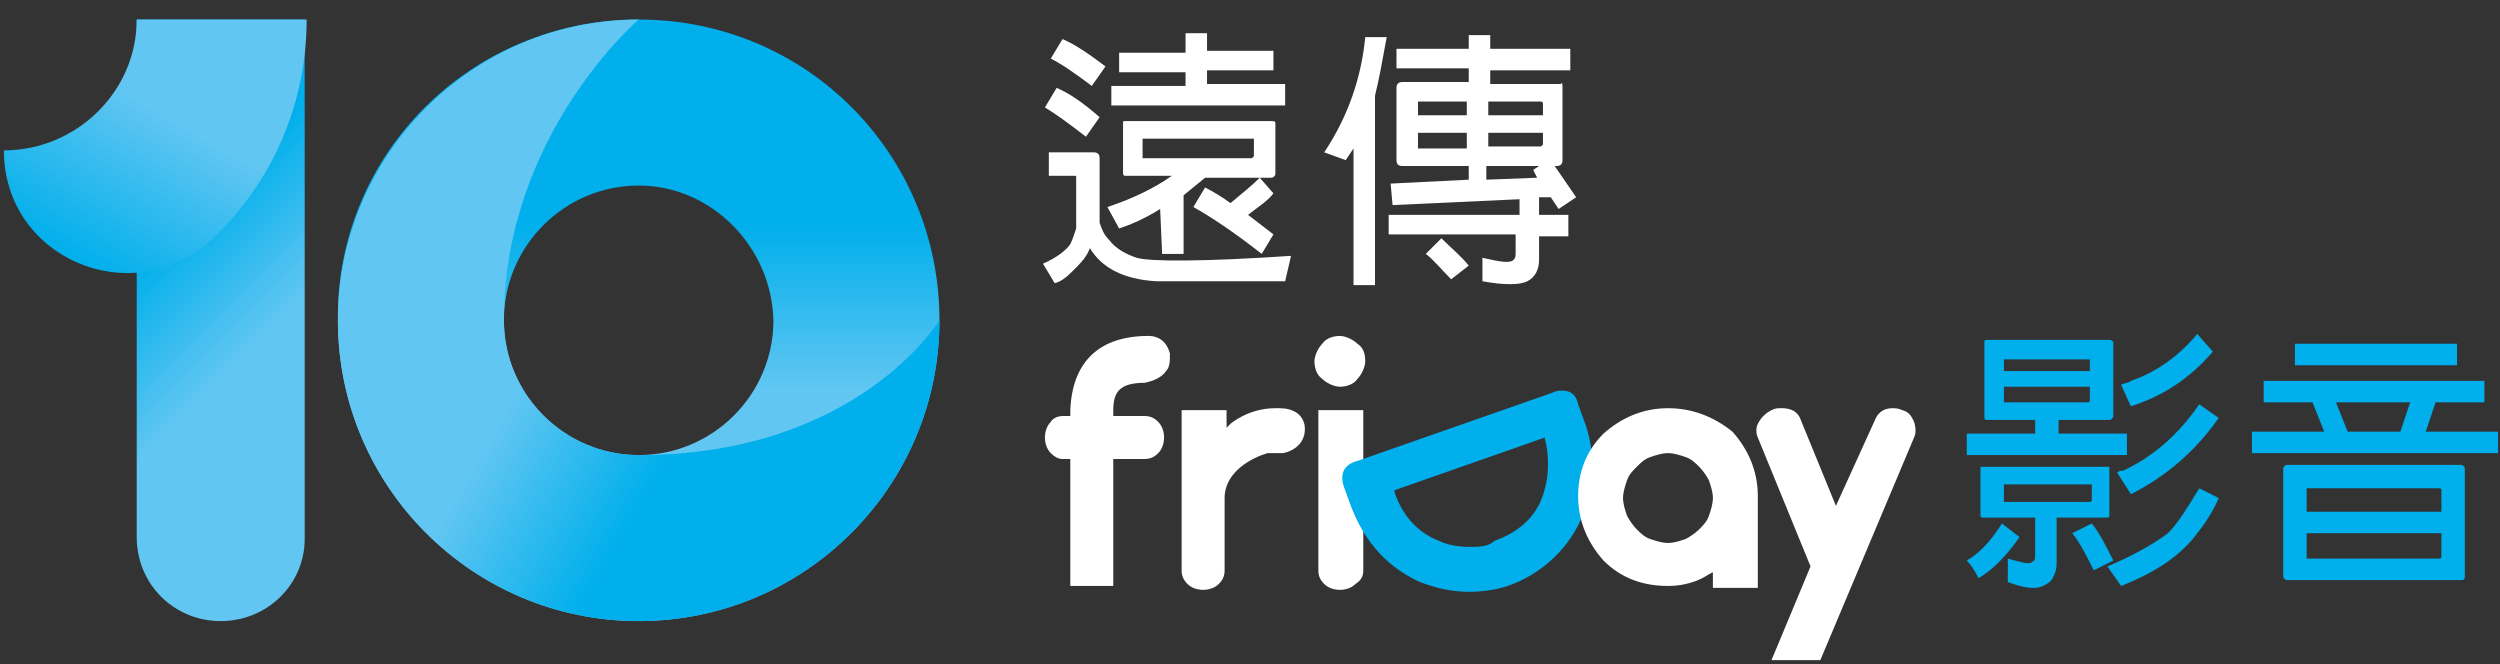
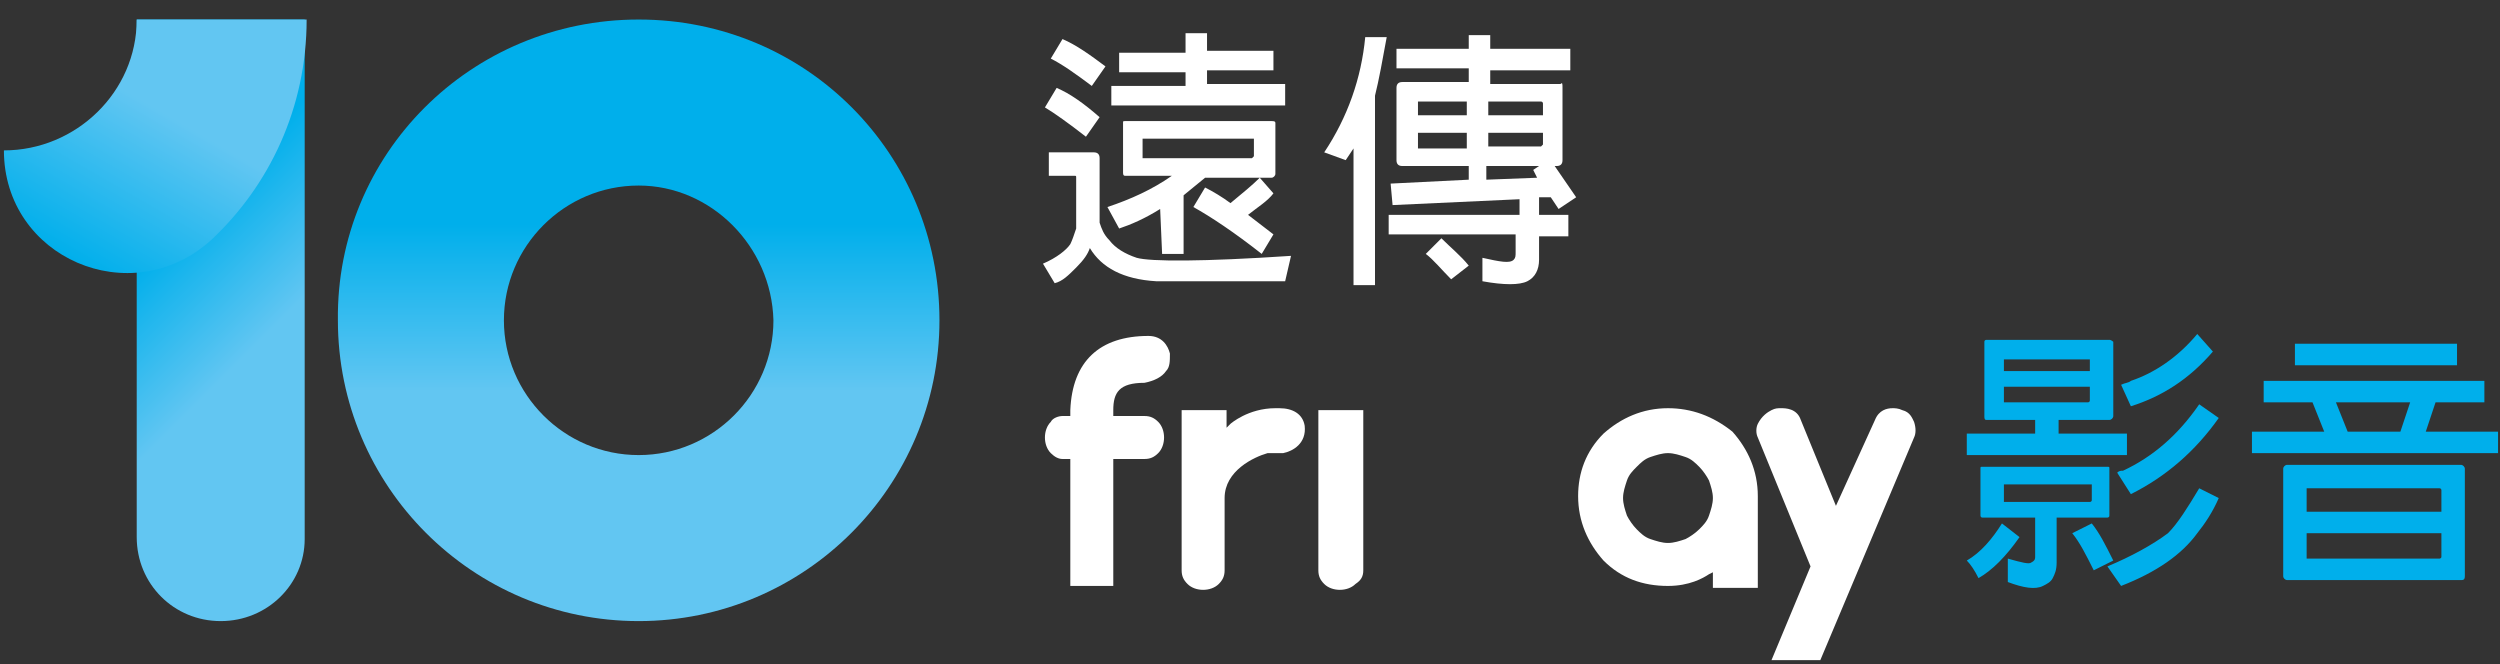
<svg xmlns="http://www.w3.org/2000/svg" version="1.1" id="圖層_1" x="0px" y="0px" viewBox="0 0 128 34" style="enable-background:new 0 0 128 34;" xml:space="preserve">
  <rect x="0" y="0" width="128" height="34" fill="#333333" stroke="none" />
  <style type="text/css">
	.st0{fill:url(#SVGID_1_);}
	.st1{fill:url(#SVGID_00000137853349378321348440000006688232544481570976_);}
	.st2{fill:url(#SVGID_00000111879011727851925880000000154925904492576663_);}
	.st3{fill:url(#SVGID_00000075141701982792363880000013631199101025784234_);}
	.st4{fill:#FFFFFF;}
	.st5{fill:#00AFEB;}
</style>
  <g>
    <linearGradient id="SVGID_1_" gradientUnits="userSpaceOnUse" x1="20.571" y1="24.373" x2="2.122" y2="5.924">
      <stop offset="0.383" style="stop-color:#62C6F2" />
      <stop offset="0.659" style="stop-color:#00AFEB" />
    </linearGradient>
    <path class="st0" d="M11.3,31.8L11.3,31.8c-2.4,0-4.3-1.9-4.3-4.3V1h8.6v26.6C15.6,29.9,13.7,31.8,11.3,31.8z" />
    <linearGradient id="SVGID_00000097478113986919897180000002861709565711345840_" gradientUnits="userSpaceOnUse" x1="32.651" y1="31.823" x2="32.651" y2="0.983">
      <stop offset="0.383" style="stop-color:#62C6F2" />
      <stop offset="0.659" style="stop-color:#00AFEB" />
    </linearGradient>
    <path style="fill:url(#SVGID_00000097478113986919897180000002861709565711345840_);" d="M32.7,31.8c-8.5,0-15.4-6.9-15.4-15.4   C17.2,7.9,24.1,1,32.7,1s15.4,6.9,15.4,15.4C48.1,24.9,41.2,31.8,32.7,31.8z M32.7,9.5c-3.8,0-6.9,3.1-6.9,6.9   c0,3.8,3.1,6.9,6.9,6.9c3.8,0,6.9-3.1,6.9-6.9C39.5,12.6,36.4,9.5,32.7,9.5z" />
    <linearGradient id="SVGID_00000072986988340439739910000011064146327433036977_" gradientUnits="userSpaceOnUse" x1="12.202" y1="-0.996" x2="3.868" y2="13.438">
      <stop offset="0.466" style="stop-color:#62C6F2" />
      <stop offset="1" style="stop-color:#00AFEB" />
    </linearGradient>
    <path style="fill:url(#SVGID_00000072986988340439739910000011064146327433036977_);" d="M0.2,7.7L0.2,7.7C3.9,7.7,7,4.7,7,1h8.7   c0,4.5-1.9,8.5-4.9,11.3C6.7,16,0.2,13.2,0.2,7.7z" />
    <linearGradient id="SVGID_00000099632496948830186880000015639411444374896547_" gradientUnits="userSpaceOnUse" x1="18.784" y1="9.588" x2="45.487" y2="25.005">
      <stop offset="0.383" style="stop-color:#62C6F2" />
      <stop offset="0.659" style="stop-color:#00AFEB" />
    </linearGradient>
-     <path style="fill:url(#SVGID_00000099632496948830186880000015639411444374896547_);" d="M32.7,23.3c-3.8,0-6.9-3.1-6.9-6.9   C25.8,6.9,32.7,1,32.7,1c-8.5,0-15.4,6.9-15.4,15.4s6.9,15.4,15.4,15.4s15.4-6.9,15.4-15.4c0,0,0,0,0,0   C48.1,16.4,43.9,23.3,32.7,23.3z" />
-     <path class="st4" d="M69.5,17.6c-0.2-0.2-0.6-0.4-0.9-0.4c-0.3,0-0.7,0.1-0.9,0.4c-0.2,0.2-0.4,0.6-0.4,0.9c0,0.3,0.1,0.7,0.4,0.9   c0.2,0.2,0.6,0.4,0.9,0.4c0.3,0,0.7-0.1,0.9-0.4c0.2-0.2,0.4-0.6,0.4-0.9C69.9,18.1,69.8,17.8,69.5,17.6z" />
    <path class="st4" d="M69.8,29.2V21h-2.3v8.2c0,0.3,0.1,0.5,0.3,0.7c0.2,0.2,0.5,0.3,0.8,0.3c0.3,0,0.6-0.1,0.8-0.3   C69.7,29.7,69.8,29.5,69.8,29.2z" />
-     <path class="st5" d="M81.2,21.8l-0.4-1.1C80.7,20.2,80.4,20,80,20c-0.2,0-0.3,0-0.5,0.1l-10,3.5c-0.4,0.1-0.6,0.3-0.7,0.5   c-0.1,0.2-0.1,0.5,0,0.8l0.4,1.1c0.9,2.3,2.4,3.3,3.5,3.8c0.8,0.3,1.6,0.5,2.5,0.5l0,0c0.7,0,1.4-0.1,2-0.3   C80.6,28.8,82.3,25.2,81.2,21.8z M75.2,28c-0.5,0-1.1-0.1-1.5-0.3c-0.8-0.3-1.8-1-2.3-2.5l0-0.1l7.7-2.7l0,0.1   c0.1,0.3,0.3,1.4,0,2.5c-0.3,1.3-1.2,2.2-2.6,2.7C76.2,28,75.7,28,75.2,28z" />
    <path class="st4" d="M59.7,19c0.2-0.2,0.2-0.5,0.2-0.9c-0.1-0.4-0.4-0.9-1.1-0.9c-2.5,0-3.9,1.3-4,3.8l0,0.3l-0.4,0   c-0.2,0-0.5,0.1-0.6,0.3c-0.2,0.2-0.3,0.5-0.3,0.8c0,0.3,0.1,0.6,0.3,0.8c0.2,0.2,0.4,0.3,0.6,0.3l0.4,0v6.5H57v-6.5h1.6   c0.3,0,0.5-0.1,0.7-0.3c0.2-0.2,0.3-0.5,0.3-0.8c0-0.3-0.1-0.6-0.3-0.8c-0.2-0.2-0.4-0.3-0.7-0.3H57V21c0-0.9,0.3-1.4,1.6-1.4   C59.1,19.5,59.5,19.3,59.7,19z" />
    <path class="st4" d="M97.4,21c-0.2-0.1-0.4-0.1-0.5-0.1c-0.3,0-0.7,0.1-0.9,0.6L94,25.9l-1.8-4.4c-0.2-0.6-0.8-0.6-1-0.6   c-0.2,0-0.3,0-0.5,0.1c-0.2,0.1-0.5,0.3-0.7,0.7c-0.1,0.2-0.1,0.5,0,0.7l2.7,6.6l-2,4.8l2.5,0L98,22.4c0.1-0.2,0.1-0.5,0-0.8   C97.9,21.4,97.8,21.1,97.4,21z" />
    <path class="st4" d="M85.4,20.9c-1.3,0-2.4,0.5-3.3,1.3c-0.9,0.9-1.3,2-1.3,3.2c0,1.3,0.5,2.4,1.3,3.3c0.9,0.9,2,1.3,3.3,1.3   c1.1,0,1.8-0.4,2.1-0.6l0.2-0.1l0,0.8H90v-4.7c0-1.3-0.5-2.4-1.3-3.3C87.7,21.3,86.6,20.9,85.4,20.9z M87.5,26.4   c-0.1,0.3-0.3,0.5-0.5,0.7c-0.2,0.2-0.5,0.4-0.7,0.5c-0.3,0.1-0.6,0.2-0.9,0.2c-0.3,0-0.6-0.1-0.9-0.2c-0.3-0.1-0.5-0.3-0.7-0.5   c-0.2-0.2-0.4-0.5-0.5-0.7c-0.1-0.3-0.2-0.6-0.2-0.9c0-0.3,0.1-0.6,0.2-0.9c0.1-0.3,0.3-0.5,0.5-0.7c0.2-0.2,0.4-0.4,0.7-0.5   c0.3-0.1,0.6-0.2,0.9-0.2c0.3,0,0.6,0.1,0.9,0.2c0.3,0.1,0.5,0.3,0.7,0.5c0.2,0.2,0.4,0.5,0.5,0.7c0.1,0.3,0.2,0.6,0.2,0.9   C87.7,25.8,87.6,26.1,87.5,26.4z" />
    <path class="st4" d="M66.8,21.8c-0.1-0.6-0.6-0.9-1.3-0.9l-0.2,0c-1.4,0-2.3,0.8-2.3,0.8l-0.2,0.2l0-0.9h-2.3l0,8.2   c0,0.3,0.1,0.5,0.3,0.7c0.2,0.2,0.5,0.3,0.8,0.3c0.3,0,0.6-0.1,0.8-0.3c0.2-0.2,0.3-0.4,0.3-0.7v-3.7c0-1.4,1.5-2.1,2.2-2.3   c0.1,0,0.3,0,0.4,0c0.1,0,0.3,0,0.4,0C66.2,23.1,66.9,22.7,66.8,21.8z" />
    <path class="st5" d="M103.4,27.5c-0.7,1-1.4,1.7-2.1,2.1c-0.2-0.4-0.4-0.7-0.6-0.9c0.7-0.4,1.3-1.1,1.8-1.9L103.4,27.5z    M104.2,21.5h-2.5c-0.1,0-0.1-0.1-0.1-0.2v-3.8c0-0.1,0.1-0.1,0.1-0.1h6.3c0.1,0,0.2,0.1,0.2,0.1v3.8c0,0.1-0.1,0.2-0.2,0.2h-2.6   v0.7h3.5v1.1h-8.2v-1.1h3.5V21.5z M101.5,26.5c-0.1,0-0.1-0.1-0.1-0.1V24c0-0.1,0-0.1,0.1-0.1h6.4c0.1,0,0.1,0,0.1,0.1v2.4   c0,0.1-0.1,0.1-0.1,0.1h-2.6v2.3c0,0.4-0.1,0.6-0.2,0.8c-0.1,0.2-0.3,0.3-0.5,0.4c-0.4,0.2-1,0.1-1.8-0.2l0-1.2   c0.7,0.2,1.1,0.3,1.2,0.2c0.2-0.1,0.2-0.2,0.2-0.3v-2H101.5z M102.6,24.8C102.5,24.8,102.5,24.8,102.6,24.8l0,0.8c0,0,0,0,0,0.1   h4.4c0,0,0.1,0,0.1-0.1v-0.8c0,0,0,0-0.1,0H102.6z M102.6,19.8v0.7c0,0,0,0,0,0.1h4.3c0,0,0.1,0,0.1-0.1v-0.7H102.6z M107,19v-0.6   c0,0,0,0-0.1,0h-4.3c0,0,0,0,0,0V19H107z M107.1,26.8c0.4,0.5,0.7,1.1,1.1,1.9l-1,0.5c-0.4-0.8-0.7-1.4-1.1-1.9L107.1,26.8z    M113.6,25.5c-0.3,0.7-0.7,1.3-1.1,1.8c-0.8,1.1-2.1,2-3.9,2.7l-0.7-1c1.2-0.5,2.3-1.1,3.1-1.7c0.5-0.5,1-1.3,1.6-2.3L113.6,25.5z    M113.6,21.4c-1.2,1.7-2.7,3-4.5,3.9l-0.7-1.1c0.1-0.1,0.2-0.1,0.3-0.1c1.5-0.7,2.8-1.8,3.9-3.4L113.6,21.4z M113.3,18   c-1.2,1.4-2.6,2.3-4.2,2.8l-0.5-1.1c0.2-0.1,0.4-0.1,0.5-0.2c1.2-0.4,2.4-1.2,3.4-2.4L113.3,18z" />
    <path class="st5" d="M127.9,22.1v1.1h-12.6v-1.1h3.7l-0.6-1.5h-2.5v-1.1h11.3v1.1h-2.5l-0.5,1.5H127.9z M126,29.7h-8.9   c-0.1,0-0.2-0.1-0.2-0.2v-5.5c0-0.1,0.1-0.2,0.2-0.2h8.9c0.1,0,0.2,0.1,0.2,0.2v5.5C126.2,29.7,126.1,29.7,126,29.7z M125.8,17.6   v1.1h-8.3v-1.1H125.8z M125,26.2v-1.1c0,0,0-0.1-0.1-0.1h-6.8c0,0,0,0,0,0.1v1.1H125z M118.1,27.3v1.2c0,0,0,0.1,0,0.1h6.8   c0,0,0.1,0,0.1-0.1v-1.2H118.1z M123.4,20.6h-3.8l0.6,1.5h2.7L123.4,20.6z" />
    <path class="st4" d="M55.1,9.1C55.1,9,55.1,9,55,9h-1.3V7.8H56c0.2,0,0.3,0.1,0.3,0.3v3.3c0.1,0.3,0.2,0.6,0.5,0.9   c0.3,0.4,0.8,0.7,1.4,0.9c0.7,0.2,3.4,0.2,7.9-0.1l-0.3,1.3l-6.6,0c-1.7-0.1-2.8-0.7-3.4-1.7c-0.1,0.3-0.3,0.6-0.7,1   c-0.4,0.4-0.7,0.7-1.1,0.8l-0.6-1c0.7-0.3,1.2-0.7,1.4-1c0.1-0.2,0.2-0.5,0.3-0.8V9.1z M54.1,4.5c0.7,0.3,1.4,0.8,2.2,1.5l-0.7,1   c-0.9-0.7-1.6-1.2-2.1-1.5L54.1,4.5z M54.4,2c0.7,0.3,1.4,0.8,2.2,1.4l-0.7,1c-0.8-0.6-1.5-1.1-2.1-1.4L54.4,2z M59.4,10.7   c-0.8,0.5-1.5,0.8-2.1,1l-0.6-1.1C57.9,10.2,59,9.7,60,9h-2.4c-0.1,0-0.1-0.1-0.1-0.2V6.3c0-0.1,0-0.1,0.1-0.1h7.5   c0.1,0,0.2,0,0.2,0.1v2.6c0,0.1-0.1,0.2-0.2,0.2h-3.4l-1.1,0.9v3h-1.1L59.4,10.7L59.4,10.7z M60.7,3.7h-3.4v-1h3.4V1.7h1.1v0.9h3.4   v1h-3.4v0.7h4v1.1h-8.9V4.4h3.8V3.7z M58.5,7.1C58.5,7.1,58.5,7.1,58.5,7.1l0,0.9l0,0.1h5.6L64.2,8V7.1l-0.1,0H58.5z M64.5,9.1   l0.7,0.8c-0.3,0.4-0.8,0.7-1.3,1.1l1.3,1L64.6,13c-1.4-1.1-2.6-1.9-3.5-2.4l0.6-1c0.4,0.2,0.9,0.5,1.3,0.8   C63.6,9.9,64.1,9.5,64.5,9.1z" />
    <path class="st4" d="M68.9,8.2l-1.1-0.4c1.2-1.8,1.9-3.8,2.1-5.9L71,1.9c-0.2,1.1-0.4,2.2-0.6,3v9.7h-1.1v-7L68.9,8.2z M71.1,12.1   V11h6.7v-0.8l-6.5,0.3l-0.1-1.1l4-0.2V8.5h-3.4c-0.2,0-0.3-0.1-0.3-0.3V4.5c0-0.2,0.1-0.3,0.3-0.3h3.4V3.5h-3.7V2.5h3.7V1.8h1.1   v0.7h4.1v1.1h-4.1v0.7h3.6C80,4.2,80,4.3,80,4.5v3.7c0,0.2-0.1,0.3-0.3,0.3h-0.1l1.1,1.6l-0.9,0.6l-0.4-0.6l-0.6,0V11h1.5v1.1h-1.5   v1.2c0,0.5-0.2,0.9-0.6,1.1c-0.4,0.2-1.2,0.2-2.3,0v-1.2c0.9,0.2,1.4,0.3,1.6,0.1c0.1-0.1,0.1-0.2,0.1-0.4v-0.9H71.1z M75.1,5.2   h-2.5c0,0,0,0,0,0.1v0.6h2.5V5.2z M75.1,6.8h-2.5v0.7c0,0,0,0.1,0,0.1h2.5V6.8z M73.8,12.2c0.5,0.5,1,0.9,1.4,1.4l-0.9,0.7   c-0.5-0.5-0.9-1-1.3-1.3L73.8,12.2z M76.2,5.9h2.8V5.3c0,0,0-0.1-0.1-0.1h-2.7V5.9z M76.2,7.5h2.7l0.1-0.1V6.8h-2.8V7.5z M78.8,8.5   h-2.7v0.7l2.6-0.1l-0.2-0.4L78.8,8.5z" />
  </g>
</svg>